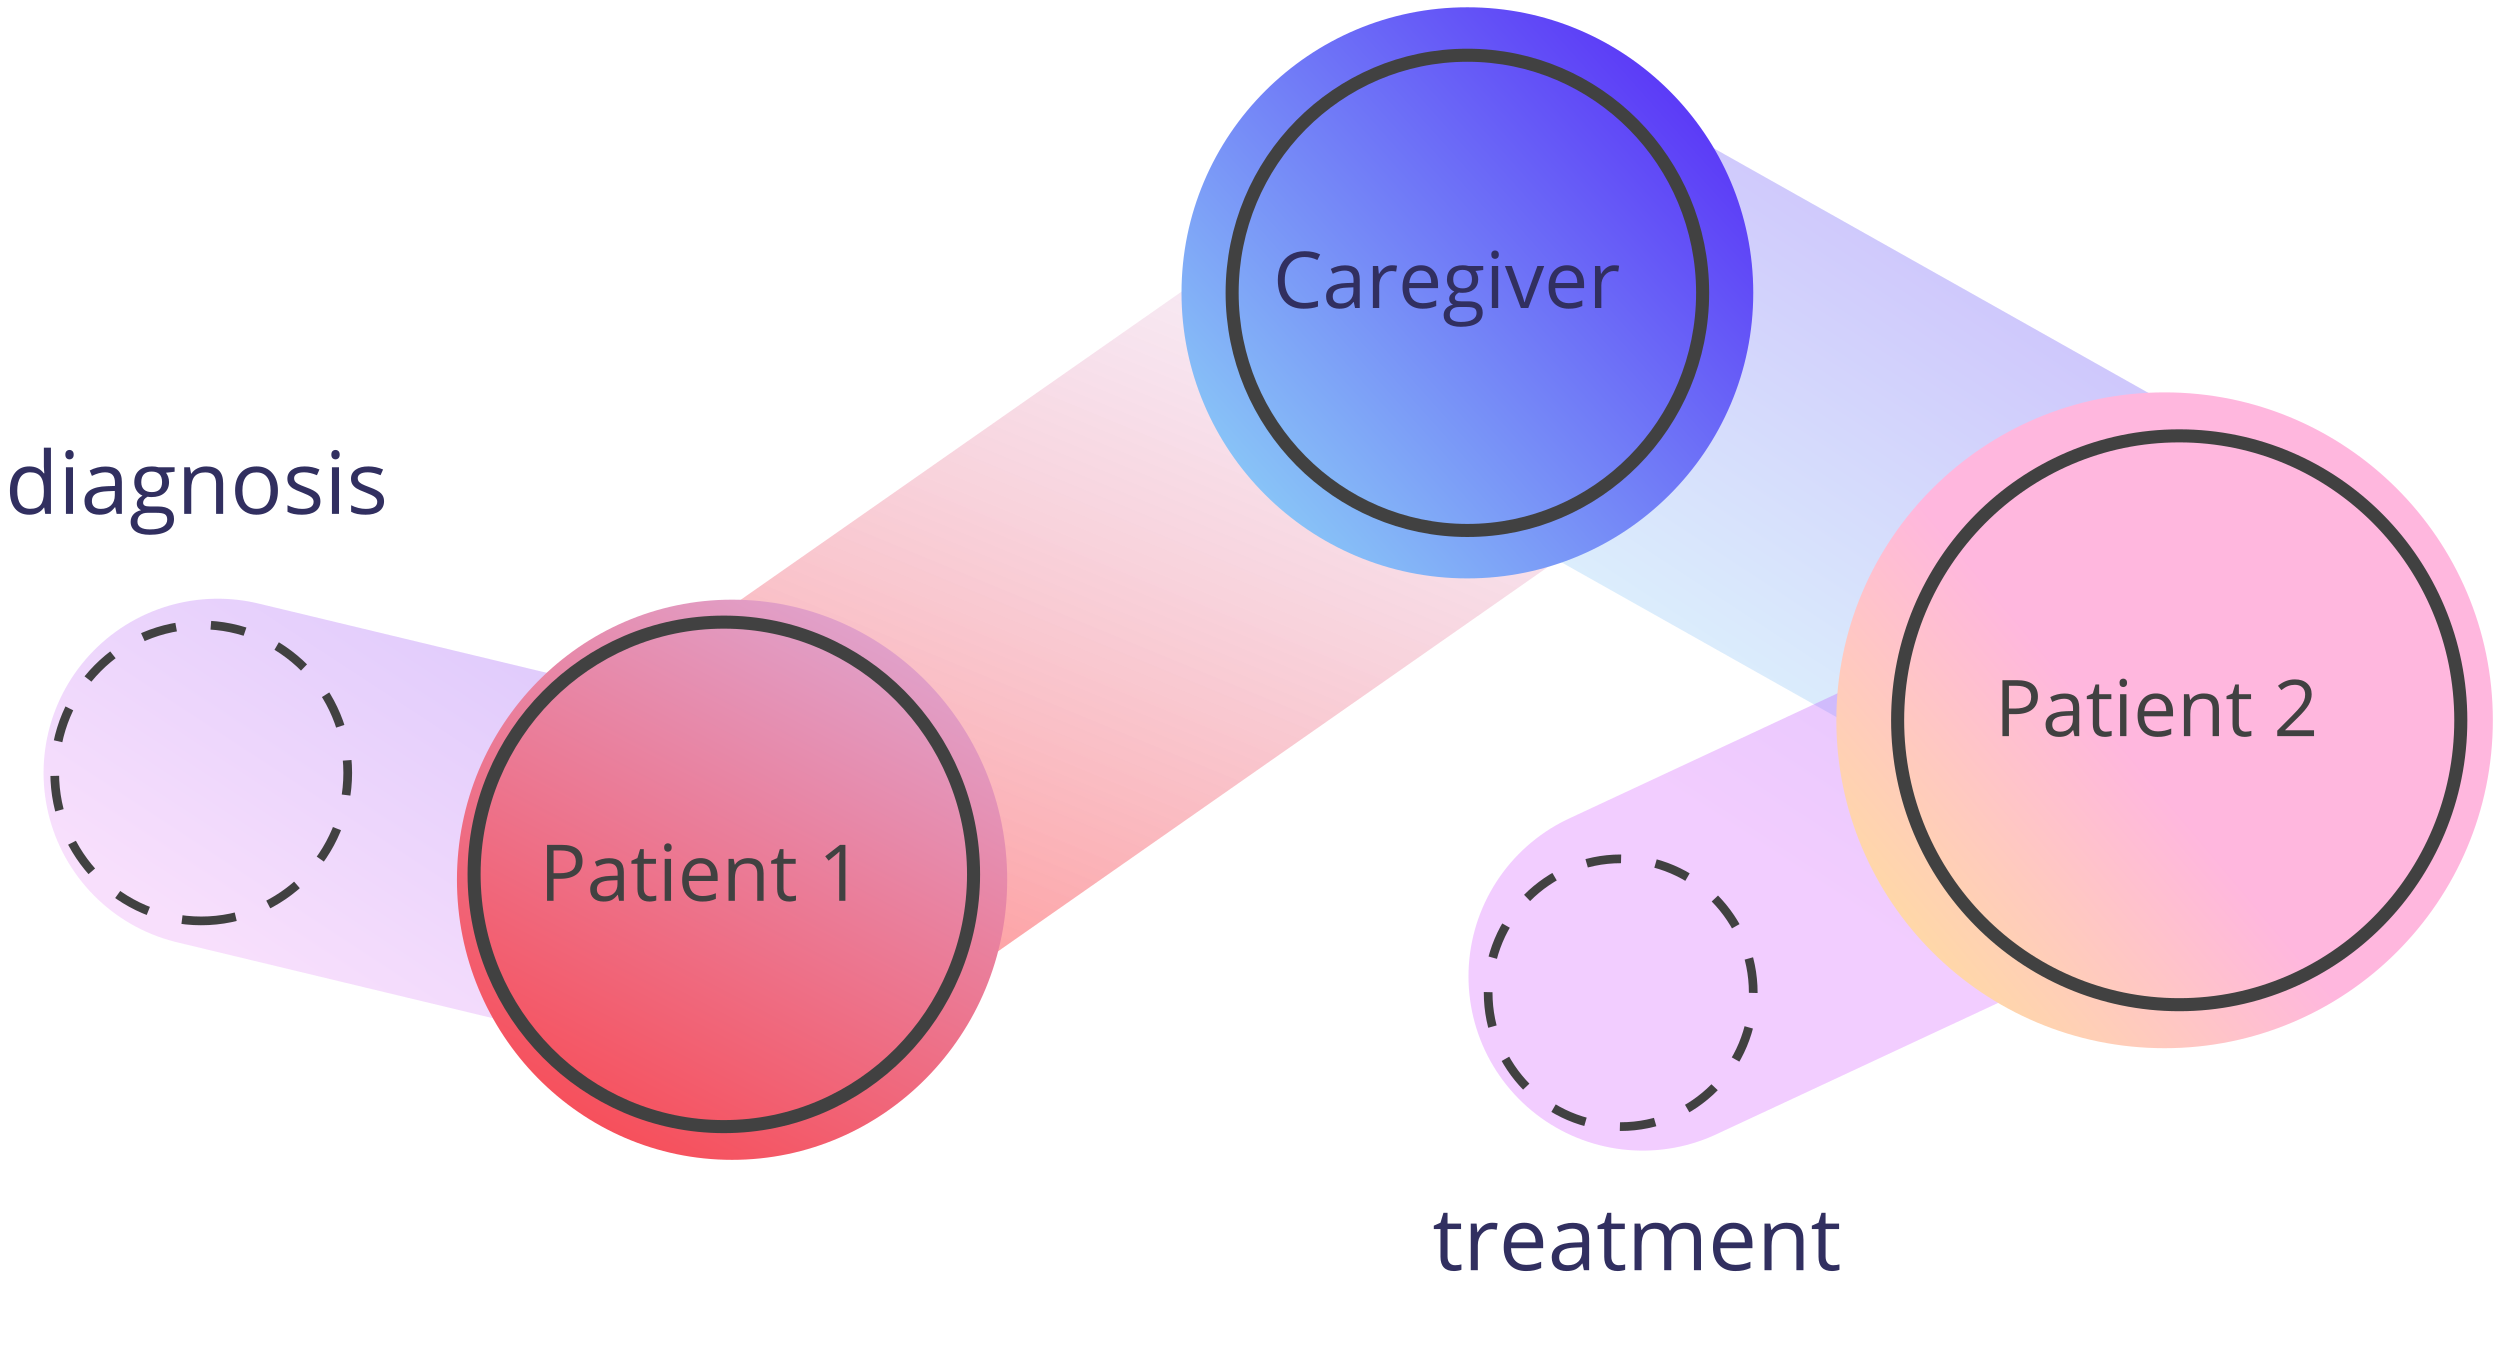
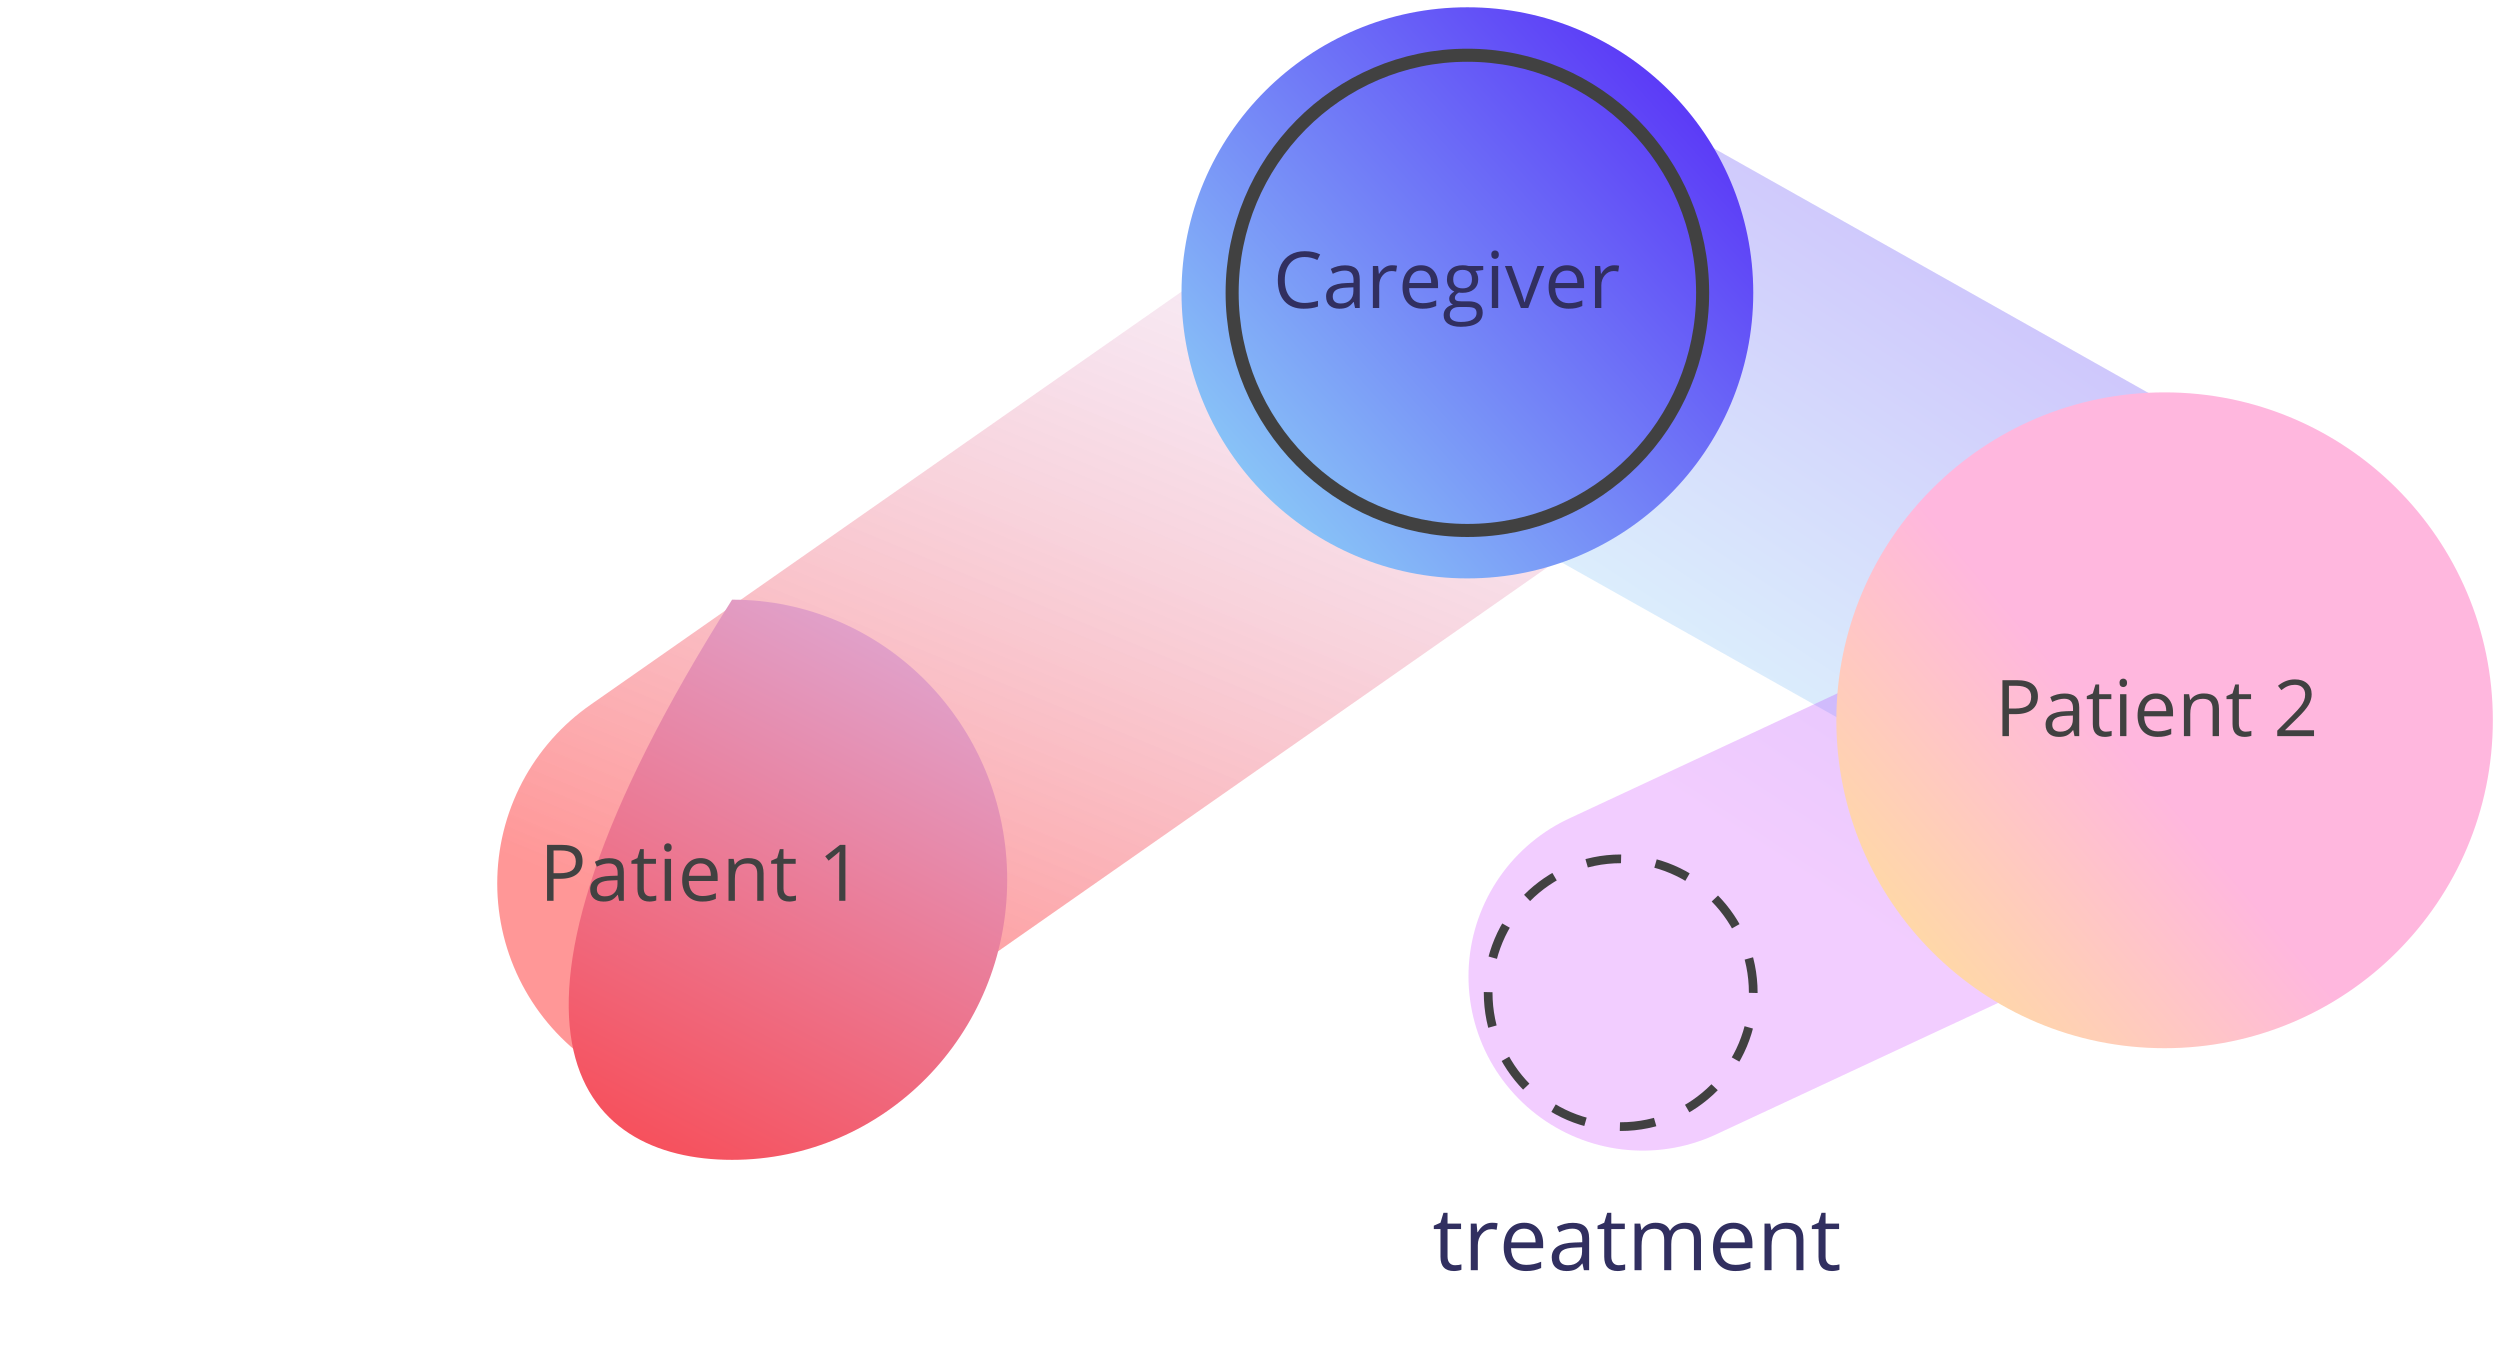
<svg xmlns="http://www.w3.org/2000/svg" width="287" height="155" viewBox="0 0 287 155" fill="none">
  <path d="M82.082 101.42L170.324 39.742" stroke="url(#paint0_linear_655_125)" stroke-opacity="0.5" stroke-width="50" stroke-linecap="round" />
  <path d="M252.724 77.219L171.254 31.362" stroke="url(#paint1_linear_655_125)" stroke-opacity="0.3" stroke-width="50" stroke-linecap="round" />
  <path d="M263.971 76.936L188.582 112.091" stroke="url(#paint2_linear_655_125)" stroke-opacity="0.3" stroke-width="40" stroke-linecap="round" />
-   <path d="M84.52 103.037L25 88.731" stroke="url(#paint3_linear_655_125)" stroke-opacity="0.3" stroke-width="40" stroke-linecap="round" />
-   <path d="M23.1 105.719C32.389 105.719 39.919 98.113 39.919 88.731C39.919 79.348 32.389 71.742 23.1 71.742C13.811 71.742 6.281 79.348 6.281 88.731C6.281 98.113 13.811 105.719 23.1 105.719Z" stroke="#414141" stroke-miterlimit="10" stroke-dasharray="4 4" />
  <path d="M186.057 129.335C194.461 129.335 201.273 122.454 201.273 113.966C201.273 105.477 194.461 98.596 186.057 98.596C177.653 98.596 170.84 105.477 170.84 113.966C170.84 122.454 177.653 129.335 186.057 129.335Z" stroke="#414141" stroke-miterlimit="10" stroke-dasharray="4 4" />
-   <path d="M84.042 133.151C101.485 133.151 115.626 118.755 115.626 100.996C115.626 83.237 101.485 68.841 84.042 68.841C66.598 68.841 52.457 83.237 52.457 100.996C52.457 118.755 66.598 133.151 84.042 133.151Z" fill="url(#paint4_linear_655_125)" />
+   <path d="M84.042 133.151C101.485 133.151 115.626 118.755 115.626 100.996C115.626 83.237 101.485 68.841 84.042 68.841C52.457 118.755 66.598 133.151 84.042 133.151Z" fill="url(#paint4_linear_655_125)" />
  <path d="M168.455 66.401C186.581 66.401 201.274 51.724 201.274 33.618C201.274 15.513 186.581 0.836 168.455 0.836C150.33 0.836 135.637 15.513 135.637 33.618C135.637 51.724 150.33 66.401 168.455 66.401Z" fill="url(#paint5_linear_655_125)" />
  <path d="M248.495 117.333C267.65 117.333 283.178 101.822 283.178 82.688C283.178 63.555 267.65 48.044 248.495 48.044C229.34 48.044 213.812 63.555 213.812 82.688C213.812 101.822 229.34 117.333 248.495 117.333Z" fill="url(#paint6_linear_655_125)" stroke="url(#paint7_linear_655_125)" stroke-width="6" stroke-miterlimit="10" />
  <path d="M233.953 79.957C233.953 80.607 233.73 81.108 233.285 81.46C232.843 81.809 232.208 81.983 231.382 81.983H230.626V84.51H229.879V78.085H231.545C233.15 78.085 233.953 78.709 233.953 79.957ZM230.626 81.341H231.299C231.961 81.341 232.44 81.234 232.736 81.02C233.032 80.807 233.18 80.464 233.18 79.992C233.18 79.567 233.041 79.251 232.762 79.043C232.484 78.835 232.05 78.731 231.461 78.731H230.626V81.341ZM238.154 84.51L238.009 83.824H237.974C237.734 84.126 237.494 84.331 237.253 84.439C237.016 84.545 236.719 84.598 236.361 84.598C235.884 84.598 235.509 84.475 235.236 84.228C234.967 83.982 234.832 83.632 234.832 83.178C234.832 82.206 235.61 81.696 237.166 81.649L237.983 81.623V81.324C237.983 80.946 237.901 80.668 237.737 80.489C237.576 80.307 237.316 80.216 236.959 80.216C236.558 80.216 236.104 80.339 235.597 80.585L235.373 80.027C235.61 79.898 235.869 79.797 236.15 79.724C236.435 79.651 236.719 79.614 237.003 79.614C237.577 79.614 238.002 79.742 238.277 79.997C238.556 80.251 238.695 80.66 238.695 81.223V84.51H238.154ZM236.506 83.996C236.96 83.996 237.316 83.871 237.574 83.622C237.835 83.373 237.965 83.024 237.965 82.576V82.141L237.236 82.172C236.656 82.192 236.237 82.283 235.979 82.444C235.724 82.603 235.597 82.85 235.597 83.187C235.597 83.451 235.676 83.651 235.834 83.789C235.995 83.927 236.219 83.996 236.506 83.996ZM241.758 83.996C241.887 83.996 242.011 83.987 242.131 83.969C242.251 83.949 242.347 83.928 242.417 83.908V84.466C242.338 84.504 242.221 84.535 242.065 84.558C241.913 84.585 241.775 84.598 241.652 84.598C240.721 84.598 240.255 84.107 240.255 83.126V80.26H239.565V79.909L240.255 79.606L240.562 78.577H240.984V79.693H242.382V80.26H240.984V83.095C240.984 83.385 241.053 83.607 241.191 83.763C241.329 83.918 241.518 83.996 241.758 83.996ZM244.113 84.51H243.384V79.693H244.113V84.51ZM243.322 78.388C243.322 78.221 243.363 78.1 243.445 78.023C243.527 77.944 243.63 77.905 243.753 77.905C243.87 77.905 243.971 77.944 244.056 78.023C244.141 78.103 244.184 78.224 244.184 78.388C244.184 78.552 244.141 78.675 244.056 78.757C243.971 78.836 243.87 78.876 243.753 78.876C243.63 78.876 243.527 78.836 243.445 78.757C243.363 78.675 243.322 78.552 243.322 78.388ZM247.695 84.598C246.983 84.598 246.42 84.381 246.007 83.947C245.597 83.514 245.392 82.912 245.392 82.141C245.392 81.365 245.583 80.748 245.963 80.291C246.347 79.834 246.861 79.606 247.506 79.606C248.109 79.606 248.587 79.805 248.938 80.203C249.29 80.599 249.466 81.122 249.466 81.772V82.233H246.148C246.163 82.799 246.305 83.228 246.574 83.521C246.847 83.814 247.229 83.96 247.721 83.96C248.24 83.96 248.752 83.852 249.259 83.635V84.286C249.001 84.397 248.757 84.476 248.525 84.523C248.297 84.573 248.02 84.598 247.695 84.598ZM247.497 80.216C247.11 80.216 246.801 80.342 246.57 80.594C246.341 80.846 246.207 81.195 246.166 81.64H248.684C248.684 81.18 248.581 80.829 248.376 80.585C248.171 80.339 247.878 80.216 247.497 80.216ZM254.01 84.51V81.394C254.01 81.001 253.92 80.709 253.742 80.515C253.563 80.322 253.283 80.225 252.902 80.225C252.398 80.225 252.029 80.361 251.795 80.634C251.561 80.906 251.443 81.356 251.443 81.983V84.51H250.714V79.693H251.307L251.426 80.353H251.461C251.61 80.115 251.82 79.932 252.089 79.803C252.359 79.671 252.659 79.606 252.99 79.606C253.57 79.606 254.007 79.746 254.3 80.027C254.593 80.306 254.739 80.752 254.739 81.368V84.51H254.01ZM257.798 83.996C257.927 83.996 258.051 83.987 258.171 83.969C258.292 83.949 258.387 83.928 258.457 83.908V84.466C258.378 84.504 258.261 84.535 258.105 84.558C257.953 84.585 257.815 84.598 257.692 84.598C256.761 84.598 256.295 84.107 256.295 83.126V80.26H255.605V79.909L256.295 79.606L256.603 78.577H257.024V79.693H258.422V80.26H257.024V83.095C257.024 83.385 257.093 83.607 257.231 83.763C257.369 83.918 257.558 83.996 257.798 83.996ZM265.651 84.51H261.428V83.881L263.12 82.181C263.635 81.659 263.975 81.287 264.139 81.064C264.303 80.842 264.426 80.625 264.508 80.414C264.59 80.203 264.631 79.976 264.631 79.733C264.631 79.39 264.527 79.119 264.319 78.92C264.111 78.718 263.823 78.617 263.454 78.617C263.187 78.617 262.934 78.661 262.693 78.749C262.456 78.836 262.191 78.996 261.898 79.228L261.511 78.731C262.103 78.239 262.748 77.993 263.445 77.993C264.048 77.993 264.521 78.148 264.864 78.459C265.207 78.766 265.378 79.181 265.378 79.702C265.378 80.109 265.264 80.512 265.036 80.911C264.807 81.309 264.379 81.813 263.752 82.422L262.346 83.798V83.833H265.651V84.51Z" fill="#414141" />
  <path d="M66.875 98.861C66.875 99.512 66.652 100.013 66.207 100.364C65.765 100.713 65.13 100.887 64.304 100.887H63.548V103.414H62.801V96.989H64.467C66.072 96.989 66.875 97.613 66.875 98.861ZM63.548 100.246H64.221C64.883 100.246 65.362 100.139 65.658 99.925C65.954 99.711 66.102 99.368 66.102 98.897C66.102 98.472 65.962 98.155 65.684 97.947C65.406 97.739 64.972 97.635 64.383 97.635H63.548V100.246ZM71.076 103.414L70.931 102.729H70.896C70.656 103.03 70.415 103.235 70.175 103.344C69.938 103.449 69.641 103.502 69.283 103.502C68.806 103.502 68.431 103.379 68.158 103.133C67.889 102.887 67.754 102.537 67.754 102.083C67.754 101.11 68.532 100.6 70.087 100.553L70.905 100.527V100.228C70.905 99.85 70.823 99.572 70.659 99.393C70.498 99.211 70.238 99.121 69.881 99.121C69.48 99.121 69.025 99.244 68.519 99.49L68.294 98.932C68.532 98.803 68.791 98.702 69.072 98.628C69.356 98.555 69.641 98.519 69.925 98.519C70.499 98.519 70.924 98.646 71.199 98.901C71.478 99.156 71.617 99.564 71.617 100.127V103.414H71.076ZM69.428 102.9C69.882 102.9 70.238 102.775 70.496 102.526C70.757 102.277 70.887 101.929 70.887 101.48V101.045L70.158 101.076C69.578 101.097 69.159 101.188 68.901 101.349C68.646 101.507 68.519 101.754 68.519 102.091C68.519 102.355 68.598 102.556 68.756 102.693C68.917 102.831 69.141 102.9 69.428 102.9ZM74.68 102.9C74.809 102.9 74.933 102.891 75.053 102.874C75.173 102.853 75.269 102.833 75.339 102.812V103.37C75.26 103.408 75.143 103.439 74.987 103.462C74.835 103.489 74.697 103.502 74.574 103.502C73.643 103.502 73.177 103.011 73.177 102.03V99.165H72.487V98.813L73.177 98.51L73.484 97.481H73.906V98.598H75.304V99.165H73.906V101.999C73.906 102.289 73.975 102.512 74.113 102.667C74.251 102.822 74.439 102.9 74.68 102.9ZM77.035 103.414H76.306V98.598H77.035V103.414ZM76.244 97.293C76.244 97.126 76.285 97.004 76.367 96.928C76.449 96.849 76.552 96.809 76.675 96.809C76.792 96.809 76.893 96.849 76.978 96.928C77.063 97.007 77.106 97.128 77.106 97.293C77.106 97.457 77.063 97.58 76.978 97.662C76.893 97.741 76.792 97.78 76.675 97.78C76.552 97.78 76.449 97.741 76.367 97.662C76.285 97.58 76.244 97.457 76.244 97.293ZM80.617 103.502C79.905 103.502 79.342 103.285 78.929 102.852C78.519 102.418 78.314 101.816 78.314 101.045C78.314 100.269 78.504 99.652 78.885 99.195C79.269 98.738 79.783 98.51 80.428 98.51C81.031 98.51 81.509 98.709 81.86 99.107C82.212 99.503 82.388 100.026 82.388 100.676V101.138H79.07C79.085 101.703 79.227 102.132 79.496 102.425C79.769 102.718 80.151 102.865 80.643 102.865C81.162 102.865 81.674 102.756 82.181 102.54V103.19C81.923 103.301 81.679 103.38 81.447 103.427C81.219 103.477 80.942 103.502 80.617 103.502ZM80.419 99.121C80.032 99.121 79.723 99.247 79.492 99.499C79.263 99.751 79.128 100.099 79.087 100.544H81.606C81.606 100.084 81.503 99.733 81.298 99.49C81.093 99.244 80.8 99.121 80.419 99.121ZM86.932 103.414V100.298C86.932 99.906 86.842 99.613 86.664 99.419C86.485 99.226 86.205 99.129 85.824 99.129C85.32 99.129 84.951 99.266 84.717 99.538C84.482 99.811 84.365 100.26 84.365 100.887V103.414H83.636V98.598H84.229L84.348 99.257H84.383C84.532 99.019 84.742 98.836 85.011 98.707C85.281 98.576 85.581 98.51 85.912 98.51C86.492 98.51 86.929 98.65 87.222 98.932C87.515 99.21 87.661 99.657 87.661 100.272V103.414H86.932ZM90.72 102.9C90.849 102.9 90.973 102.891 91.093 102.874C91.213 102.853 91.309 102.833 91.379 102.812V103.37C91.3 103.408 91.183 103.439 91.027 103.462C90.875 103.489 90.737 103.502 90.614 103.502C89.683 103.502 89.217 103.011 89.217 102.03V99.165H88.527V98.813L89.217 98.51L89.524 97.481H89.946V98.598H91.344V99.165H89.946V101.999C89.946 102.289 90.015 102.512 90.153 102.667C90.29 102.822 90.48 102.9 90.72 102.9ZM97.052 103.414H96.34V98.835C96.34 98.454 96.352 98.094 96.376 97.754C96.314 97.815 96.245 97.88 96.169 97.947C96.093 98.015 95.744 98.3 95.123 98.804L94.736 98.303L96.437 96.989H97.052V103.414Z" fill="#414141" />
  <path d="M149.779 29.505C149.073 29.505 148.515 29.741 148.104 30.213C147.697 30.682 147.494 31.325 147.494 32.142C147.494 32.983 147.69 33.633 148.083 34.093C148.478 34.55 149.041 34.779 149.77 34.779C150.218 34.779 150.729 34.698 151.304 34.537V35.192C150.858 35.359 150.309 35.442 149.656 35.442C148.709 35.442 147.979 35.155 147.463 34.581C146.95 34.007 146.694 33.191 146.694 32.133C146.694 31.471 146.817 30.891 147.063 30.393C147.312 29.895 147.669 29.511 148.135 29.242C148.604 28.972 149.155 28.837 149.788 28.837C150.461 28.837 151.05 28.96 151.554 29.206L151.238 29.848C150.751 29.62 150.265 29.505 149.779 29.505ZM155.558 35.355L155.413 34.669H155.377C155.137 34.971 154.897 35.176 154.657 35.284C154.419 35.39 154.122 35.442 153.765 35.442C153.287 35.442 152.912 35.319 152.64 35.073C152.37 34.827 152.235 34.477 152.235 34.023C152.235 33.05 153.013 32.541 154.569 32.494L155.386 32.467V32.169C155.386 31.791 155.304 31.512 155.14 31.334C154.979 31.152 154.72 31.061 154.362 31.061C153.961 31.061 153.507 31.184 153 31.43L152.776 30.872C153.013 30.743 153.272 30.642 153.554 30.569C153.838 30.496 154.122 30.459 154.406 30.459C154.98 30.459 155.405 30.586 155.681 30.841C155.959 31.096 156.098 31.505 156.098 32.067V35.355H155.558ZM153.91 34.84C154.364 34.84 154.72 34.716 154.978 34.467C155.238 34.218 155.369 33.869 155.369 33.421V32.986L154.639 33.017C154.059 33.037 153.64 33.128 153.382 33.289C153.127 33.447 153 33.695 153 34.032C153 34.295 153.079 34.496 153.237 34.634C153.398 34.772 153.623 34.84 153.91 34.84ZM159.803 30.45C160.017 30.45 160.208 30.468 160.378 30.503L160.277 31.18C160.078 31.136 159.902 31.114 159.75 31.114C159.36 31.114 159.026 31.272 158.748 31.588C158.473 31.905 158.335 32.299 158.335 32.77V35.355H157.605V30.538H158.208L158.291 31.43H158.326C158.505 31.117 158.72 30.875 158.972 30.705C159.224 30.535 159.501 30.45 159.803 30.45ZM163.314 35.442C162.602 35.442 162.04 35.226 161.626 34.792C161.216 34.358 161.011 33.756 161.011 32.986C161.011 32.209 161.202 31.593 161.583 31.136C161.966 30.679 162.48 30.45 163.125 30.45C163.729 30.45 164.206 30.649 164.558 31.048C164.909 31.443 165.085 31.966 165.085 32.617V33.078H161.767C161.782 33.644 161.924 34.073 162.193 34.366C162.466 34.659 162.848 34.805 163.34 34.805C163.859 34.805 164.372 34.697 164.878 34.48V35.13C164.621 35.242 164.376 35.321 164.145 35.368C163.916 35.417 163.639 35.442 163.314 35.442ZM163.116 31.061C162.729 31.061 162.42 31.187 162.189 31.439C161.96 31.691 161.826 32.04 161.785 32.485H164.303C164.303 32.025 164.2 31.673 163.995 31.43C163.79 31.184 163.497 31.061 163.116 31.061ZM170.275 30.538V31L169.383 31.105C169.465 31.207 169.538 31.342 169.603 31.509C169.667 31.673 169.699 31.859 169.699 32.067C169.699 32.539 169.538 32.916 169.216 33.197C168.894 33.478 168.451 33.619 167.889 33.619C167.745 33.619 167.61 33.607 167.484 33.584C167.174 33.748 167.019 33.954 167.019 34.203C167.019 34.335 167.073 34.433 167.181 34.498C167.29 34.559 167.476 34.59 167.739 34.59H168.592C169.113 34.59 169.513 34.7 169.792 34.919C170.073 35.139 170.213 35.459 170.213 35.877C170.213 36.411 170 36.816 169.572 37.095C169.144 37.376 168.52 37.517 167.7 37.517C167.07 37.517 166.583 37.399 166.241 37.165C165.901 36.931 165.731 36.6 165.731 36.172C165.731 35.879 165.825 35.626 166.012 35.412C166.2 35.198 166.463 35.053 166.803 34.977C166.68 34.921 166.576 34.834 166.491 34.717C166.409 34.6 166.368 34.464 166.368 34.309C166.368 34.133 166.415 33.979 166.509 33.847C166.603 33.715 166.75 33.588 166.953 33.465C166.704 33.362 166.5 33.188 166.342 32.942C166.187 32.696 166.109 32.415 166.109 32.098C166.109 31.571 166.267 31.165 166.583 30.881C166.9 30.594 167.348 30.45 167.928 30.45C168.18 30.45 168.407 30.48 168.609 30.538H170.275ZM166.434 36.163C166.434 36.424 166.544 36.622 166.764 36.756C166.983 36.891 167.298 36.959 167.708 36.959C168.321 36.959 168.773 36.866 169.066 36.682C169.362 36.5 169.51 36.252 169.51 35.939C169.51 35.678 169.43 35.497 169.269 35.394C169.107 35.294 168.804 35.245 168.359 35.245H167.484C167.153 35.245 166.896 35.324 166.711 35.482C166.526 35.64 166.434 35.867 166.434 36.163ZM166.83 32.081C166.83 32.417 166.925 32.672 167.115 32.845C167.306 33.018 167.571 33.105 167.911 33.105C168.623 33.105 168.979 32.759 168.979 32.067C168.979 31.344 168.618 30.982 167.897 30.982C167.555 30.982 167.291 31.074 167.106 31.259C166.922 31.443 166.83 31.717 166.83 32.081ZM171.993 35.355H171.264V30.538H171.993V35.355ZM171.202 29.233C171.202 29.066 171.243 28.944 171.325 28.868C171.407 28.789 171.51 28.75 171.633 28.75C171.75 28.75 171.851 28.789 171.936 28.868C172.021 28.947 172.063 29.069 172.063 29.233C172.063 29.397 172.021 29.52 171.936 29.602C171.851 29.681 171.75 29.721 171.633 29.721C171.51 29.721 171.407 29.681 171.325 29.602C171.243 29.52 171.202 29.397 171.202 29.233ZM174.595 35.355L172.767 30.538H173.549L174.586 33.395C174.82 34.062 174.958 34.496 174.999 34.695H175.034C175.066 34.54 175.167 34.219 175.337 33.733C175.51 33.244 175.896 32.179 176.493 30.538H177.275L175.447 35.355H174.595ZM180.083 35.442C179.372 35.442 178.809 35.226 178.396 34.792C177.986 34.358 177.781 33.756 177.781 32.986C177.781 32.209 177.971 31.593 178.352 31.136C178.736 30.679 179.25 30.45 179.895 30.45C180.498 30.45 180.976 30.649 181.327 31.048C181.679 31.443 181.854 31.966 181.854 32.617V33.078H178.537C178.551 33.644 178.693 34.073 178.963 34.366C179.235 34.659 179.618 34.805 180.11 34.805C180.628 34.805 181.141 34.697 181.648 34.48V35.13C181.39 35.242 181.146 35.321 180.914 35.368C180.686 35.417 180.409 35.442 180.083 35.442ZM179.886 31.061C179.499 31.061 179.19 31.187 178.958 31.439C178.73 31.691 178.595 32.04 178.554 32.485H181.072C181.072 32.025 180.97 31.673 180.765 31.43C180.56 31.184 180.267 31.061 179.886 31.061ZM185.3 30.45C185.514 30.45 185.706 30.468 185.875 30.503L185.774 31.18C185.575 31.136 185.399 31.114 185.247 31.114C184.857 31.114 184.523 31.272 184.245 31.588C183.97 31.905 183.832 32.299 183.832 32.77V35.355H183.103V30.538H183.705L183.788 31.43H183.823C184.002 31.117 184.217 30.875 184.469 30.705C184.721 30.535 184.998 30.45 185.3 30.45Z" fill="#312F60" />
-   <path d="M250.174 115.339C268.027 115.339 282.5 100.72 282.5 82.688C282.5 64.655 268.027 50.036 250.174 50.036C232.321 50.036 217.848 64.655 217.848 82.688C217.848 100.72 232.321 115.339 250.174 115.339Z" stroke="#414141" stroke-width="1.5" stroke-miterlimit="10" />
  <path d="M168.455 60.897C183.37 60.897 195.462 48.684 195.462 33.619C195.462 18.554 183.37 6.341 168.455 6.341C153.54 6.341 141.449 18.554 141.449 33.619C141.449 48.684 153.54 60.897 168.455 60.897Z" stroke="#414141" stroke-width="1.5" stroke-miterlimit="10" />
-   <path d="M5.08 58.275H5.036C4.662 58.819 4.102 59.091 3.356 59.091C2.657 59.091 2.111 58.852 1.721 58.373C1.333 57.895 1.14 57.214 1.14 56.332C1.14 55.45 1.335 54.765 1.726 54.276C2.116 53.788 2.66 53.544 3.356 53.544C4.082 53.544 4.639 53.808 5.026 54.335H5.09L5.056 53.949L5.036 53.573V51.395H5.847V58.993H5.188L5.08 58.275ZM3.459 58.412C4.012 58.412 4.413 58.262 4.66 57.963C4.911 57.66 5.036 57.173 5.036 56.503V56.332C5.036 55.574 4.909 55.033 4.655 54.711C4.405 54.385 4.003 54.223 3.449 54.223C2.974 54.223 2.609 54.408 2.355 54.779C2.105 55.147 1.979 55.668 1.979 56.342C1.979 57.025 2.105 57.541 2.355 57.89C2.606 58.238 2.974 58.412 3.459 58.412ZM8.381 58.993H7.57V53.642H8.381V58.993ZM7.502 52.191C7.502 52.006 7.548 51.871 7.639 51.786C7.73 51.698 7.844 51.654 7.98 51.654C8.111 51.654 8.223 51.698 8.317 51.786C8.412 51.874 8.459 52.009 8.459 52.191C8.459 52.374 8.412 52.51 8.317 52.602C8.223 52.69 8.111 52.733 7.98 52.733C7.844 52.733 7.73 52.69 7.639 52.602C7.548 52.51 7.502 52.374 7.502 52.191ZM13.391 58.993L13.229 58.231H13.19C12.924 58.567 12.657 58.795 12.39 58.915C12.126 59.032 11.796 59.091 11.398 59.091C10.868 59.091 10.451 58.954 10.148 58.681C9.849 58.407 9.699 58.018 9.699 57.514C9.699 56.433 10.563 55.867 12.292 55.815L13.2 55.785V55.453C13.2 55.033 13.109 54.724 12.927 54.525C12.748 54.324 12.46 54.223 12.062 54.223C11.617 54.223 11.112 54.359 10.549 54.633L10.3 54.013C10.563 53.87 10.852 53.757 11.164 53.676C11.48 53.594 11.796 53.554 12.111 53.554C12.749 53.554 13.221 53.695 13.527 53.978C13.837 54.262 13.991 54.716 13.991 55.341V58.993H13.391ZM11.56 58.422C12.064 58.422 12.46 58.283 12.746 58.007C13.036 57.73 13.181 57.343 13.181 56.845V56.361L12.37 56.395C11.726 56.418 11.26 56.519 10.974 56.698C10.69 56.874 10.549 57.149 10.549 57.523C10.549 57.816 10.637 58.039 10.812 58.192C10.992 58.345 11.241 58.422 11.56 58.422ZM20.046 53.642V54.154L19.055 54.272C19.146 54.385 19.227 54.535 19.299 54.721C19.37 54.903 19.406 55.11 19.406 55.341C19.406 55.865 19.227 56.283 18.869 56.596C18.511 56.908 18.02 57.065 17.395 57.065C17.235 57.065 17.085 57.051 16.945 57.025C16.6 57.208 16.428 57.437 16.428 57.714C16.428 57.86 16.488 57.969 16.608 58.041C16.729 58.109 16.936 58.144 17.229 58.144H18.176C18.755 58.144 19.2 58.266 19.509 58.51C19.821 58.754 19.977 59.109 19.977 59.574C19.977 60.167 19.74 60.617 19.265 60.927C18.789 61.239 18.096 61.395 17.185 61.395C16.485 61.395 15.944 61.265 15.563 61.005C15.186 60.745 14.997 60.377 14.997 59.901C14.997 59.576 15.101 59.294 15.31 59.057C15.518 58.819 15.811 58.658 16.189 58.573C16.052 58.511 15.936 58.415 15.842 58.285C15.751 58.155 15.705 58.004 15.705 57.831C15.705 57.636 15.757 57.465 15.861 57.318C15.966 57.172 16.13 57.03 16.355 56.894C16.078 56.78 15.852 56.586 15.676 56.312C15.503 56.039 15.417 55.727 15.417 55.375C15.417 54.789 15.593 54.338 15.944 54.023C16.296 53.703 16.794 53.544 17.439 53.544C17.718 53.544 17.971 53.577 18.195 53.642H20.046ZM15.778 59.892C15.778 60.181 15.9 60.401 16.145 60.551C16.389 60.7 16.739 60.775 17.194 60.775C17.875 60.775 18.378 60.673 18.703 60.468C19.032 60.266 19.196 59.991 19.196 59.643C19.196 59.353 19.107 59.151 18.928 59.037C18.749 58.926 18.412 58.871 17.917 58.871H16.945C16.578 58.871 16.291 58.959 16.086 59.135C15.881 59.31 15.778 59.563 15.778 59.892ZM16.218 55.355C16.218 55.73 16.324 56.013 16.535 56.205C16.747 56.397 17.041 56.493 17.419 56.493C18.21 56.493 18.605 56.109 18.605 55.341C18.605 54.537 18.205 54.135 17.404 54.135C17.023 54.135 16.73 54.237 16.525 54.442C16.32 54.648 16.218 54.952 16.218 55.355ZM24.807 58.993V55.531C24.807 55.095 24.707 54.77 24.509 54.555C24.31 54.34 23.999 54.232 23.576 54.232C23.016 54.232 22.606 54.384 22.346 54.687C22.085 54.989 21.955 55.489 21.955 56.185V58.993H21.145V53.642H21.804L21.936 54.374H21.975C22.141 54.11 22.373 53.907 22.673 53.764C22.972 53.617 23.306 53.544 23.674 53.544C24.318 53.544 24.803 53.7 25.129 54.013C25.454 54.322 25.617 54.818 25.617 55.502V58.993H24.807ZM31.906 56.312C31.906 57.185 31.686 57.867 31.247 58.358C30.808 58.847 30.201 59.091 29.426 59.091C28.947 59.091 28.523 58.978 28.151 58.754C27.78 58.529 27.494 58.207 27.292 57.787C27.09 57.367 26.989 56.876 26.989 56.312C26.989 55.44 27.207 54.761 27.644 54.276C28.08 53.788 28.685 53.544 29.46 53.544C30.209 53.544 30.803 53.793 31.242 54.291C31.685 54.789 31.906 55.463 31.906 56.312ZM27.829 56.312C27.829 56.996 27.966 57.517 28.239 57.875C28.513 58.233 28.915 58.412 29.445 58.412C29.976 58.412 30.378 58.235 30.651 57.88C30.928 57.522 31.066 56.999 31.066 56.312C31.066 55.632 30.928 55.116 30.651 54.765C30.378 54.41 29.973 54.232 29.436 54.232C28.905 54.232 28.505 54.407 28.234 54.755C27.964 55.103 27.829 55.622 27.829 56.312ZM36.784 57.533C36.784 58.031 36.599 58.415 36.227 58.685C35.856 58.956 35.336 59.091 34.665 59.091C33.955 59.091 33.402 58.978 33.005 58.754V58.002C33.262 58.132 33.537 58.235 33.83 58.31C34.126 58.384 34.411 58.422 34.685 58.422C35.108 58.422 35.433 58.355 35.661 58.222C35.889 58.085 36.003 57.878 36.003 57.602C36.003 57.393 35.912 57.216 35.73 57.069C35.55 56.92 35.199 56.744 34.675 56.542C34.177 56.356 33.822 56.195 33.61 56.059C33.402 55.919 33.246 55.761 33.142 55.585C33.041 55.409 32.99 55.199 32.99 54.955C32.99 54.519 33.168 54.175 33.523 53.925C33.877 53.671 34.364 53.544 34.982 53.544C35.559 53.544 36.122 53.661 36.672 53.895L36.384 54.555C35.847 54.333 35.36 54.223 34.924 54.223C34.54 54.223 34.25 54.283 34.055 54.403C33.859 54.524 33.762 54.69 33.762 54.901C33.762 55.045 33.797 55.167 33.869 55.268C33.944 55.368 34.063 55.465 34.226 55.556C34.388 55.647 34.701 55.779 35.163 55.951C35.798 56.182 36.226 56.415 36.447 56.649C36.672 56.884 36.784 57.178 36.784 57.533ZM38.918 58.993H38.107V53.642H38.918V58.993ZM38.039 52.191C38.039 52.006 38.085 51.871 38.176 51.786C38.267 51.698 38.381 51.654 38.518 51.654C38.648 51.654 38.76 51.698 38.855 51.786C38.949 51.874 38.996 52.009 38.996 52.191C38.996 52.374 38.949 52.51 38.855 52.602C38.76 52.69 38.648 52.733 38.518 52.733C38.381 52.733 38.267 52.69 38.176 52.602C38.085 52.51 38.039 52.374 38.039 52.191ZM44.089 57.533C44.089 58.031 43.903 58.415 43.532 58.685C43.161 58.956 42.64 59.091 41.97 59.091C41.26 59.091 40.707 58.978 40.31 58.754V58.002C40.567 58.132 40.842 58.235 41.135 58.31C41.431 58.384 41.716 58.422 41.989 58.422C42.412 58.422 42.738 58.355 42.966 58.222C43.194 58.085 43.308 57.878 43.308 57.602C43.308 57.393 43.217 57.216 43.034 57.069C42.855 56.92 42.504 56.744 41.98 56.542C41.481 56.356 41.127 56.195 40.915 56.059C40.707 55.919 40.55 55.761 40.446 55.585C40.345 55.409 40.295 55.199 40.295 54.955C40.295 54.519 40.472 54.175 40.827 53.925C41.182 53.671 41.669 53.544 42.287 53.544C42.863 53.544 43.426 53.661 43.977 53.895L43.688 54.555C43.151 54.333 42.665 54.223 42.228 54.223C41.844 54.223 41.555 54.283 41.359 54.403C41.164 54.524 41.066 54.69 41.066 54.901C41.066 55.045 41.102 55.167 41.174 55.268C41.249 55.368 41.367 55.465 41.53 55.556C41.693 55.647 42.005 55.779 42.468 55.951C43.102 56.182 43.531 56.415 43.752 56.649C43.977 56.884 44.089 57.178 44.089 57.533Z" fill="#312F60" />
  <path d="M167.037 145.248C167.18 145.248 167.319 145.238 167.452 145.219C167.586 145.196 167.691 145.173 167.77 145.15V145.771C167.682 145.813 167.551 145.847 167.379 145.873C167.21 145.902 167.057 145.917 166.92 145.917C165.885 145.917 165.367 145.372 165.367 144.281V141.098H164.601V140.707L165.367 140.37L165.709 139.228H166.178V140.468H167.73V141.098H166.178V144.247C166.178 144.569 166.254 144.817 166.407 144.989C166.56 145.162 166.77 145.248 167.037 145.248ZM171.285 140.37C171.523 140.37 171.736 140.39 171.925 140.429L171.812 141.181C171.591 141.132 171.396 141.107 171.227 141.107C170.794 141.107 170.423 141.283 170.113 141.635C169.807 141.986 169.654 142.424 169.654 142.948V145.819H168.844V140.468H169.513L169.605 141.459H169.645C169.843 141.111 170.082 140.842 170.362 140.653C170.642 140.465 170.95 140.37 171.285 140.37ZM175.187 145.917C174.396 145.917 173.771 145.676 173.312 145.194C172.856 144.713 172.628 144.044 172.628 143.188C172.628 142.325 172.84 141.64 173.263 141.132C173.689 140.624 174.26 140.37 174.977 140.37C175.647 140.37 176.178 140.591 176.568 141.034C176.959 141.474 177.154 142.055 177.154 142.777V143.29H173.468C173.484 143.918 173.642 144.395 173.941 144.721C174.244 145.046 174.669 145.209 175.216 145.209C175.792 145.209 176.362 145.089 176.925 144.848V145.57C176.638 145.694 176.367 145.782 176.109 145.834C175.855 145.889 175.548 145.917 175.187 145.917ZM174.967 141.049C174.537 141.049 174.194 141.189 173.937 141.469C173.683 141.749 173.533 142.136 173.487 142.631H176.285C176.285 142.12 176.171 141.729 175.943 141.459C175.715 141.186 175.39 141.049 174.967 141.049ZM181.832 145.819L181.671 145.058H181.632C181.365 145.393 181.098 145.621 180.831 145.741C180.567 145.858 180.237 145.917 179.84 145.917C179.309 145.917 178.893 145.78 178.59 145.507C178.29 145.233 178.141 144.844 178.141 144.34C178.141 143.259 179.005 142.693 180.733 142.641L181.642 142.611V142.279C181.642 141.859 181.55 141.55 181.368 141.352C181.189 141.15 180.901 141.049 180.504 141.049C180.058 141.049 179.553 141.186 178.99 141.459L178.741 140.839C179.005 140.696 179.293 140.583 179.605 140.502C179.921 140.421 180.237 140.38 180.553 140.38C181.191 140.38 181.663 140.521 181.969 140.805C182.278 141.088 182.433 141.542 182.433 142.167V145.819H181.832ZM180.001 145.248C180.506 145.248 180.901 145.11 181.188 144.833C181.477 144.556 181.622 144.169 181.622 143.671V143.188L180.812 143.222C180.167 143.244 179.701 143.345 179.415 143.524C179.132 143.7 178.99 143.975 178.99 144.35C178.99 144.643 179.078 144.866 179.254 145.019C179.433 145.172 179.682 145.248 180.001 145.248ZM185.836 145.248C185.979 145.248 186.118 145.238 186.251 145.219C186.384 145.196 186.49 145.173 186.568 145.15V145.771C186.48 145.813 186.35 145.847 186.178 145.873C186.008 145.902 185.855 145.917 185.719 145.917C184.684 145.917 184.166 145.372 184.166 144.281V141.098H183.399V140.707L184.166 140.37L184.508 139.228H184.977V140.468H186.529V141.098H184.977V144.247C184.977 144.569 185.053 144.817 185.206 144.989C185.359 145.162 185.569 145.248 185.836 145.248ZM194.464 145.819V142.338C194.464 141.911 194.373 141.592 194.19 141.381C194.008 141.166 193.725 141.059 193.341 141.059C192.836 141.059 192.464 141.203 192.223 141.493C191.982 141.783 191.861 142.229 191.861 142.831V145.819H191.051V142.338C191.051 141.911 190.96 141.592 190.777 141.381C190.595 141.166 190.31 141.059 189.923 141.059C189.415 141.059 189.042 141.212 188.805 141.518C188.57 141.82 188.453 142.318 188.453 143.012V145.819H187.643V140.468H188.302L188.434 141.2H188.473C188.626 140.94 188.84 140.736 189.117 140.59C189.397 140.443 189.71 140.37 190.055 140.37C190.891 140.37 191.438 140.673 191.695 141.278H191.734C191.894 140.998 192.125 140.777 192.428 140.614C192.73 140.451 193.076 140.37 193.463 140.37C194.068 140.37 194.521 140.526 194.82 140.839C195.123 141.148 195.274 141.645 195.274 142.328V145.819H194.464ZM199.21 145.917C198.419 145.917 197.794 145.676 197.335 145.194C196.879 144.713 196.651 144.044 196.651 143.188C196.651 142.325 196.863 141.64 197.286 141.132C197.713 140.624 198.284 140.37 199 140.37C199.671 140.37 200.201 140.591 200.592 141.034C200.982 141.474 201.178 142.055 201.178 142.777V143.29H197.491C197.507 143.918 197.665 144.395 197.965 144.721C198.268 145.046 198.692 145.209 199.239 145.209C199.815 145.209 200.385 145.089 200.948 144.848V145.57C200.662 145.694 200.39 145.782 200.133 145.834C199.879 145.889 199.571 145.917 199.21 145.917ZM198.99 141.049C198.561 141.049 198.217 141.189 197.96 141.469C197.706 141.749 197.556 142.136 197.511 142.631H200.309C200.309 142.12 200.195 141.729 199.967 141.459C199.739 141.186 199.413 141.049 198.99 141.049ZM206.227 145.819V142.357C206.227 141.921 206.127 141.596 205.929 141.381C205.73 141.166 205.419 141.059 204.996 141.059C204.436 141.059 204.026 141.21 203.766 141.513C203.505 141.815 203.375 142.315 203.375 143.012V145.819H202.564V140.468H203.224L203.355 141.2H203.395C203.561 140.937 203.793 140.733 204.093 140.59C204.392 140.443 204.726 140.37 205.094 140.37C205.738 140.37 206.223 140.526 206.549 140.839C206.874 141.148 207.037 141.645 207.037 142.328V145.819H206.227ZM210.436 145.248C210.579 145.248 210.717 145.238 210.851 145.219C210.984 145.196 211.09 145.173 211.168 145.15V145.771C211.08 145.813 210.95 145.847 210.777 145.873C210.608 145.902 210.455 145.917 210.318 145.917C209.283 145.917 208.766 145.372 208.766 144.281V141.098H207.999V140.707L208.766 140.37L209.107 139.228H209.576V140.468H211.129V141.098H209.576V144.247C209.576 144.569 209.653 144.817 209.806 144.989C209.959 145.162 210.169 145.248 210.436 145.248Z" fill="#312F60" />
-   <path d="M83.095 129.335C98.928 129.335 111.764 116.37 111.764 100.378C111.764 84.385 98.928 71.42 83.095 71.42C67.261 71.42 54.426 84.385 54.426 100.378C54.426 116.37 67.261 129.335 83.095 129.335Z" stroke="#414141" stroke-width="1.5" stroke-miterlimit="10" />
  <defs>
    <linearGradient id="paint0_linear_655_125" x1="238.559" y1="45.192" x2="193.707" y2="153.842" gradientUnits="userSpaceOnUse">
      <stop stop-color="#D6C8FF" stop-opacity="0.35" />
      <stop offset="1" stop-color="#FF2F2F" />
    </linearGradient>
    <linearGradient id="paint1_linear_655_125" x1="260.107" y1="27.833" x2="208.776" y2="106.122" gradientUnits="userSpaceOnUse">
      <stop stop-color="#4F14F7" />
      <stop offset="1" stop-color="#97F1F7" />
    </linearGradient>
    <linearGradient id="paint2_linear_655_125" x1="267.6" y1="27.832" x2="216.269" y2="106.121" gradientUnits="userSpaceOnUse">
      <stop stop-color="#4F14F7" />
      <stop offset="1" stop-color="#D459FF" />
    </linearGradient>
    <linearGradient id="paint3_linear_655_125" x1="99.847" y1="46.236" x2="48.516" y2="124.525" gradientUnits="userSpaceOnUse">
      <stop stop-color="#4F14F7" />
      <stop offset="1" stop-color="#E997F7" />
    </linearGradient>
    <linearGradient id="paint4_linear_655_125" x1="151.506" y1="64.323" x2="94.559" y2="172.511" gradientUnits="userSpaceOnUse">
      <stop stop-color="#D6C8FF" />
      <stop offset="1" stop-color="#FF2F2F" />
    </linearGradient>
    <linearGradient id="paint5_linear_655_125" x1="204.327" y1="-3.994" x2="124.572" y2="67.431" gradientUnits="userSpaceOnUse">
      <stop stop-color="#4F14F7" />
      <stop offset="1" stop-color="#97F1F7" />
    </linearGradient>
    <linearGradient id="paint6_linear_655_125" x1="244.822" y1="86.764" x2="204.337" y2="120.764" gradientUnits="userSpaceOnUse">
      <stop stop-color="#FFB7DE" />
      <stop offset="1" stop-color="#FFEC86" />
    </linearGradient>
    <linearGradient id="paint7_linear_655_125" x1="244.822" y1="86.764" x2="204.337" y2="120.764" gradientUnits="userSpaceOnUse">
      <stop stop-color="#FFB7DE" />
      <stop offset="1" stop-color="#FFEC86" />
    </linearGradient>
  </defs>
</svg>